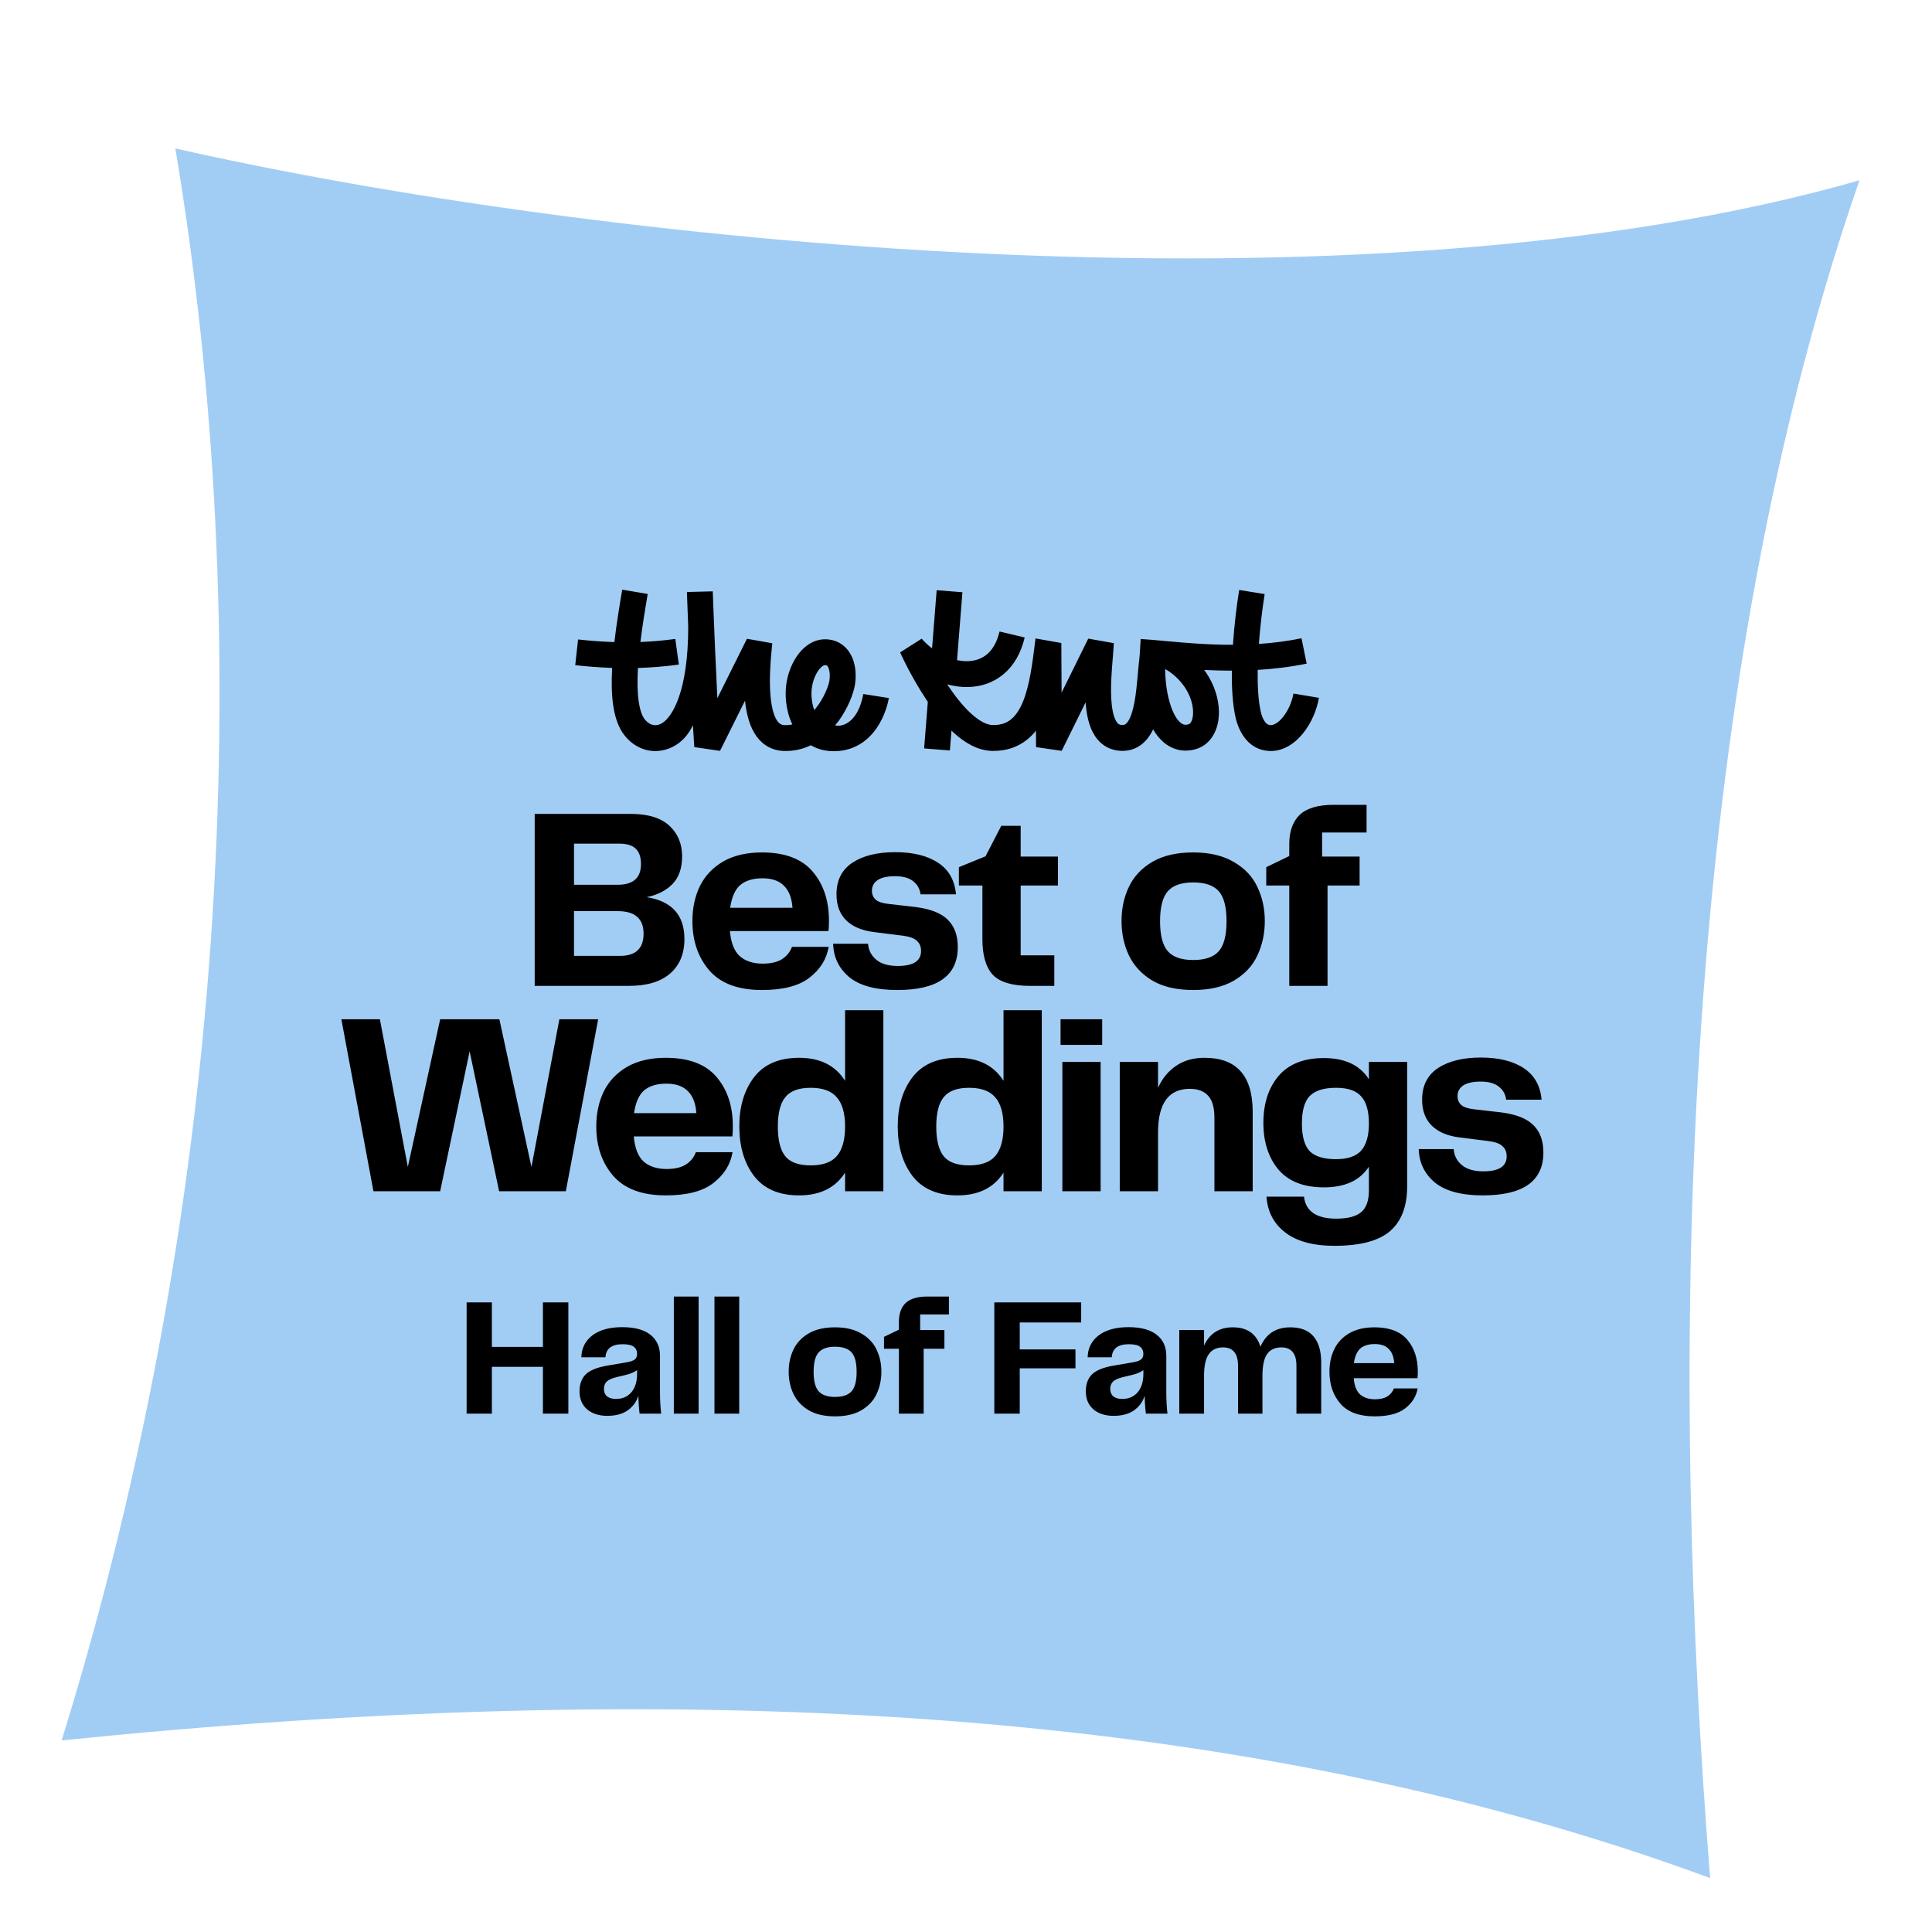
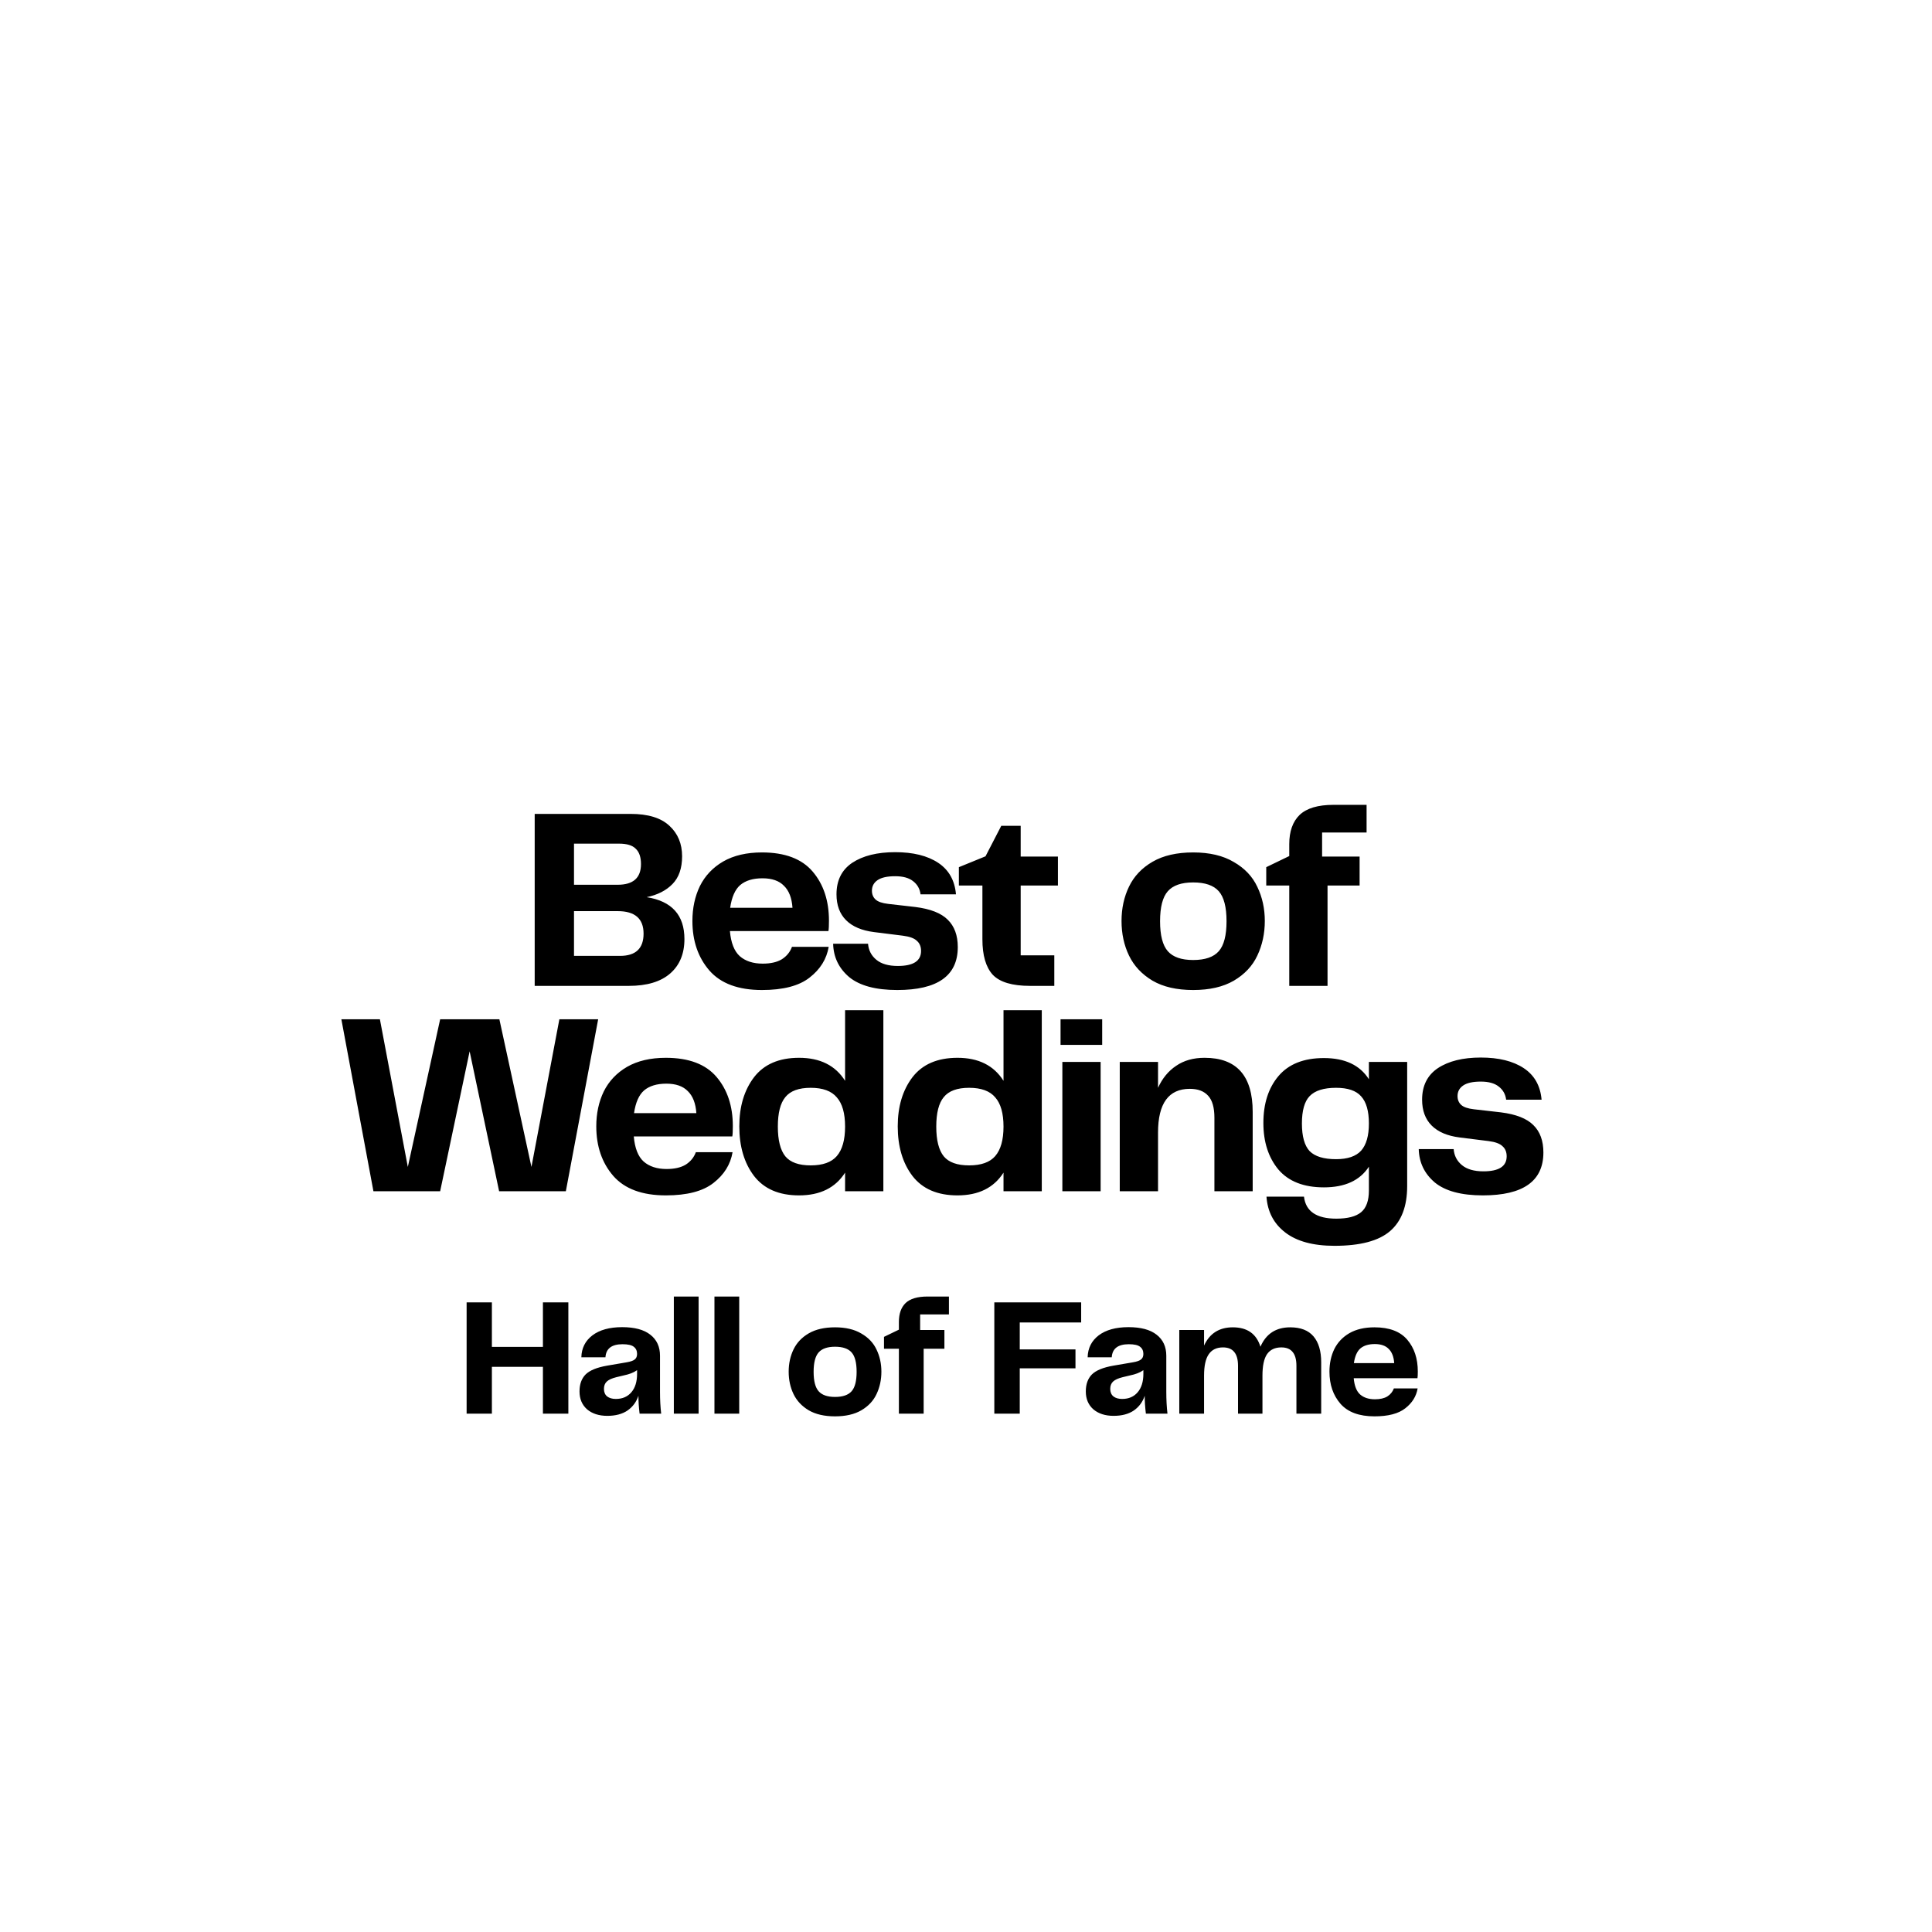
<svg xmlns="http://www.w3.org/2000/svg" width="254" height="254" viewBox="0 0 254 254" fill="none">
-   <path d="M23.053 19.515C77.483 31.831 178.436 42.669 244.465 23.702C219.627 95.201 219.744 183.312 224.832 246.909C160.575 223.213 85.652 220.891 8.104 228.814C30.685 156.004 33.465 81.66 23.053 19.515Z" fill="#A1CDF5" />
-   <path fill-rule="evenodd" clip-rule="evenodd" d="M80.772 84.415C81.052 82.012 81.452 79.6 81.802 77.522L85.152 78.088C84.819 80.064 84.457 82.249 84.194 84.403C85.641 84.348 87.177 84.224 88.782 84.001L89.249 87.37C87.355 87.633 85.553 87.767 83.874 87.817C83.87 87.893 83.865 87.969 83.862 88.044C83.776 89.649 83.802 91.084 83.976 92.258C84.154 93.466 84.462 94.205 84.786 94.596C85.334 95.259 85.888 95.382 86.335 95.325C86.624 95.288 86.919 95.168 87.184 94.977C88.332 94.169 90.49 91.033 90.48 82.333C90.447 81.497 90.418 80.743 90.393 80.104C90.367 79.411 90.346 78.85 90.332 78.464C90.325 78.271 90.319 78.121 90.316 78.019L90.314 77.953L90.311 77.909C90.311 77.889 90.311 77.872 90.311 77.86C90.311 77.849 90.311 77.841 90.311 77.836V77.831C90.311 77.831 90.311 77.831 90.329 77.831L93.707 77.745L92.013 77.805C93.142 77.765 93.707 77.745 93.707 77.745V77.747V77.754L93.709 77.783L93.713 77.897C93.717 77.996 93.722 78.144 93.729 78.334C93.743 78.715 93.764 79.267 93.79 79.952C93.843 81.321 93.918 83.219 94.01 85.335C94.098 87.381 94.201 89.626 94.311 91.792L98.202 83.979L101.53 84.569L101.528 84.592C101.351 86.38 101.066 89.255 101.318 91.716C101.449 92.989 101.707 93.968 102.069 94.592C102.382 95.133 102.697 95.309 103.13 95.327C103.49 95.343 103.836 95.312 104.169 95.24C104.161 95.225 104.154 95.21 104.147 95.194C103.288 93.376 103.131 91.224 103.426 89.613C103.674 88.257 104.237 86.881 105.09 85.832C105.937 84.791 107.273 83.864 108.967 84.075C110.635 84.283 111.633 85.396 112.1 86.586C112.538 87.702 112.562 88.96 112.407 89.985C112.23 91.152 111.5 93.069 110.256 94.788L109.784 95.362C111.082 95.651 112.857 94.594 113.473 91.365C113.483 91.317 113.49 91.282 113.494 91.26L113.496 91.252L113.497 91.245C113.497 91.245 113.498 91.239 113.499 91.237V91.239V91.242C113.499 91.242 113.499 91.244 115.177 91.507C116.855 91.77 116.855 91.771 116.855 91.772V91.773L116.854 91.777L116.852 91.785C116.852 91.791 116.85 91.799 116.849 91.809C116.846 91.827 116.841 91.85 116.837 91.879C116.826 91.936 116.811 92.013 116.79 92.107C116.75 92.295 116.687 92.554 116.596 92.861C116.415 93.468 116.113 94.296 115.624 95.138C114.64 96.836 112.776 98.762 109.607 98.762C108.426 98.762 107.429 98.465 106.603 97.978C105.557 98.483 104.353 98.783 102.991 98.726C101.161 98.65 99.899 97.621 99.133 96.299C98.424 95.075 98.099 93.555 97.947 92.118L94.662 98.716L91.278 98.221C91.217 97.347 91.156 96.38 91.098 95.356C90.935 95.679 90.761 95.986 90.575 96.272C89.732 97.567 88.34 98.502 86.769 98.702C85.128 98.91 83.438 98.297 82.175 96.767C81.272 95.675 80.836 94.213 80.621 92.758C80.401 91.27 80.384 89.585 80.475 87.866C80.476 87.847 80.478 87.828 80.478 87.81C78.609 87.747 76.971 87.598 75.626 87.45L75.998 84.069C77.331 84.216 78.945 84.36 80.777 84.416L80.772 84.415ZM106.764 90.226C106.602 91.107 106.672 92.326 107.055 93.36C107.127 93.277 107.197 93.191 107.266 93.103C108.378 91.698 108.951 90.096 109.045 89.475C109.142 88.838 109.09 88.224 108.935 87.829C108.863 87.646 108.79 87.561 108.749 87.525C108.721 87.501 108.673 87.465 108.545 87.449C108.436 87.436 108.147 87.454 107.719 87.98C107.297 88.5 106.931 89.315 106.764 90.226ZM161.952 88.172C160.693 88.173 159.477 88.136 158.317 88.079C158.698 88.599 159.027 89.144 159.301 89.703C160.092 91.323 160.414 93.133 160.176 94.717C159.938 96.284 159.058 97.975 157.156 98.503C155.5 98.963 154.026 98.512 152.903 97.519C152.387 97.062 151.957 96.504 151.599 95.894C151.472 96.163 151.33 96.421 151.172 96.665C150.424 97.818 149.242 98.716 147.569 98.716C146.698 98.716 145.895 98.49 145.203 98.031C144.523 97.582 144.039 96.969 143.696 96.323C143.071 95.15 142.821 93.704 142.726 92.341L139.579 98.714L136.208 98.222L136.197 96.06C135.872 96.471 135.505 96.852 135.093 97.191C133.86 98.204 132.319 98.749 130.481 98.724C128.531 98.697 126.812 97.617 125.449 96.389C125.328 96.28 125.207 96.167 125.087 96.052L124.88 98.664L121.494 98.395L121.98 92.27C121.911 92.169 121.843 92.068 121.776 91.967C120.739 90.411 119.884 88.867 119.289 87.718C118.991 87.141 118.756 86.661 118.595 86.32C118.514 86.15 118.451 86.016 118.409 85.922C118.399 85.901 118.391 85.883 118.383 85.865C118.373 85.844 118.366 85.827 118.359 85.813C118.353 85.8 118.348 85.79 118.345 85.782L118.342 85.773L118.34 85.77V85.769L121.175 83.964C121.59 84.442 122.05 84.869 122.538 85.24L123.143 77.593L126.53 77.862L125.822 86.786C126.308 86.89 126.788 86.937 127.247 86.923C128.22 86.894 129.07 86.597 129.749 86.03C130.428 85.464 131.055 84.53 131.411 83.025L134.717 83.809C134.223 85.896 133.265 87.525 131.923 88.644C130.582 89.763 128.972 90.274 127.35 90.323C126.413 90.352 125.461 90.227 124.53 89.972C124.547 89.997 124.563 90.023 124.58 90.048C124.587 90.059 124.593 90.069 124.6 90.079C125.554 91.511 126.622 92.871 127.721 93.861C128.851 94.879 129.797 95.312 130.528 95.322C131.619 95.337 132.365 95.031 132.938 94.561C133.546 94.061 134.069 93.283 134.509 92.195C135.376 90.049 135.728 87.226 136.09 84.334C136.104 84.218 136.118 84.103 136.133 83.987V83.934L136.978 84.084L139.489 84.529L139.533 84.537L139.567 91.062L143.074 83.96L146.432 84.555C146.409 85.103 146.352 85.812 146.29 86.564C146.253 87.015 146.215 87.482 146.183 87.94C146.089 89.259 146.028 90.639 146.099 91.89C146.173 93.179 146.38 94.137 146.692 94.723C146.836 94.993 146.972 95.126 147.074 95.193C147.163 95.252 147.303 95.314 147.568 95.314C147.833 95.314 148.047 95.236 148.323 94.811C148.65 94.306 148.927 93.482 149.141 92.343C149.349 91.232 149.469 89.993 149.58 88.743C149.589 88.641 149.598 88.538 149.607 88.435V88.431V88.428V88.426C149.673 87.679 149.74 86.918 149.828 86.219L149.965 84.007C150.892 84.064 151.936 84.159 153.078 84.264C155.66 84.499 158.741 84.781 162.093 84.773C162.273 82.113 162.597 79.522 162.914 77.562L166.267 78.104C165.979 79.892 165.683 82.239 165.506 84.658C167.332 84.535 169.21 84.303 171.11 83.915L171.788 87.248C169.607 87.693 167.442 87.947 165.349 88.072C165.318 90.189 165.429 92.112 165.744 93.537C165.895 94.216 166.128 94.692 166.365 94.974C166.574 95.223 166.771 95.315 167.004 95.331C167.368 95.355 167.983 95.129 168.686 94.253C169.358 93.416 169.868 92.258 170.047 91.18L173.398 91.741C173.125 93.374 172.382 95.077 171.333 96.384C170.315 97.653 168.74 98.855 166.78 98.725C164.109 98.548 162.859 96.219 162.428 94.273C162.045 92.54 161.924 90.383 161.951 88.172H161.952ZM153.932 92.836C153.436 91.389 153.19 89.601 153.183 87.956C154.528 88.712 155.612 89.892 156.25 91.198C156.782 92.29 156.938 93.405 156.816 94.209C156.693 95.03 156.376 95.189 156.25 95.225C155.787 95.353 155.483 95.262 155.152 94.97C154.738 94.603 154.297 93.9 153.932 92.837V92.836Z" fill="black" />
  <path d="M70.296 107.003H82.91C85.199 107.003 86.899 107.524 88.01 108.567C89.12 109.587 89.676 110.924 89.676 112.579C89.676 114.143 89.256 115.356 88.418 116.217C87.579 117.078 86.446 117.656 85.018 117.951C88.327 118.472 89.982 120.308 89.982 123.459C89.982 125.386 89.358 126.893 88.112 127.981C86.865 129.069 85.052 129.613 82.672 129.613H70.296V107.003ZM81.516 125.669C83.578 125.669 84.61 124.694 84.61 122.745C84.61 120.773 83.476 119.787 81.21 119.787H75.464V125.669H81.516ZM81.21 116.319C83.25 116.319 84.27 115.412 84.27 113.599C84.27 112.692 84.043 112.024 83.59 111.593C83.159 111.14 82.422 110.913 81.38 110.913H75.464V116.319H81.21ZM100.177 130.157C97.072 130.157 94.771 129.307 93.275 127.607C91.779 125.884 91.031 123.708 91.031 121.079C91.031 119.379 91.36 117.849 92.017 116.489C92.697 115.129 93.717 114.052 95.077 113.259C96.46 112.466 98.16 112.069 100.177 112.069C103.192 112.069 105.413 112.908 106.841 114.585C108.269 116.262 108.983 118.416 108.983 121.045C108.983 121.702 108.961 122.156 108.915 122.405H95.961C96.097 123.946 96.528 125.046 97.253 125.703C98.001 126.36 99.01 126.689 100.279 126.689C101.322 126.689 102.161 126.496 102.795 126.111C103.43 125.703 103.872 125.159 104.121 124.479H108.949C108.677 126.088 107.839 127.437 106.433 128.525C105.051 129.613 102.965 130.157 100.177 130.157ZM104.189 119.345C104.099 118.053 103.725 117.09 103.067 116.455C102.433 115.798 101.492 115.469 100.245 115.469C98.999 115.469 98.024 115.764 97.321 116.353C96.641 116.942 96.199 117.94 95.995 119.345H104.189ZM114.122 124.071C114.19 124.932 114.552 125.635 115.21 126.179C115.867 126.723 116.808 126.995 118.032 126.995C120.072 126.995 121.092 126.338 121.092 125.023C121.092 124.456 120.91 124.014 120.548 123.697C120.208 123.357 119.596 123.13 118.712 123.017L114.904 122.541C113.294 122.337 112.07 121.816 111.232 120.977C110.393 120.138 109.974 119.005 109.974 117.577C109.974 115.741 110.665 114.358 112.048 113.429C113.453 112.5 115.334 112.035 117.692 112.035C120.049 112.035 121.93 112.5 123.336 113.429C124.741 114.358 125.523 115.741 125.682 117.577H121.024C120.933 116.852 120.604 116.274 120.038 115.843C119.494 115.412 118.712 115.197 117.692 115.197C116.649 115.197 115.878 115.367 115.38 115.707C114.881 116.047 114.632 116.512 114.632 117.101C114.632 117.577 114.79 117.962 115.108 118.257C115.425 118.552 115.98 118.744 116.774 118.835L120.344 119.243C122.316 119.492 123.732 120.048 124.594 120.909C125.478 121.77 125.92 122.972 125.92 124.513C125.92 128.276 123.268 130.157 117.964 130.157C115.13 130.157 113.022 129.59 111.64 128.457C110.28 127.301 109.577 125.839 109.532 124.071H114.122ZM135.413 129.613C133.078 129.613 131.446 129.126 130.517 128.151C129.61 127.154 129.157 125.601 129.157 123.493V116.421H126.063V114.007L129.565 112.579L131.639 108.567H134.189V112.613H139.085V116.421H134.189V125.601H138.609V129.613H135.413ZM156.866 130.157C154.712 130.157 152.933 129.749 151.528 128.933C150.122 128.094 149.091 126.995 148.434 125.635C147.776 124.275 147.448 122.756 147.448 121.079C147.448 119.424 147.776 117.917 148.434 116.557C149.091 115.197 150.122 114.109 151.528 113.293C152.933 112.477 154.712 112.069 156.866 112.069C159.019 112.069 160.798 112.488 162.204 113.327C163.632 114.143 164.663 115.231 165.298 116.591C165.955 117.951 166.284 119.447 166.284 121.079C166.284 122.734 165.955 124.252 165.298 125.635C164.663 126.995 163.632 128.094 162.204 128.933C160.798 129.749 159.019 130.157 156.866 130.157ZM152.514 121.113C152.514 122.972 152.854 124.286 153.534 125.057C154.214 125.828 155.324 126.213 156.866 126.213C158.43 126.213 159.552 125.828 160.232 125.057C160.912 124.286 161.252 122.972 161.252 121.113C161.252 119.254 160.912 117.94 160.232 117.169C159.552 116.398 158.43 116.013 156.866 116.013C155.324 116.013 154.214 116.398 153.534 117.169C152.854 117.94 152.514 119.254 152.514 121.113ZM169.499 116.421H166.473V114.007L169.499 112.545V110.981C169.499 109.304 169.952 108.023 170.859 107.139C171.788 106.255 173.273 105.813 175.313 105.813H179.665V109.451H173.817V112.613H178.747V116.421H174.531V129.613H169.499V116.421ZM73.541 134.003H78.641L74.391 156.613H65.619L61.743 138.219L57.867 156.613H49.095L44.879 134.003H49.945L53.617 153.417L57.867 134.003H65.653L69.869 153.417L73.541 134.003ZM87.539 157.157C84.434 157.157 82.133 156.307 80.637 154.607C79.141 152.884 78.393 150.708 78.393 148.079C78.393 146.379 78.722 144.849 79.379 143.489C80.059 142.129 81.079 141.052 82.439 140.259C83.822 139.466 85.522 139.069 87.539 139.069C90.554 139.069 92.775 139.908 94.203 141.585C95.631 143.262 96.345 145.416 96.345 148.045C96.345 148.702 96.322 149.156 96.277 149.405H83.323C83.459 150.946 83.89 152.046 84.615 152.703C85.363 153.36 86.372 153.689 87.641 153.689C88.684 153.689 89.522 153.496 90.157 153.111C90.792 152.703 91.234 152.159 91.483 151.479H96.311C96.039 153.088 95.2 154.437 93.795 155.525C92.412 156.613 90.327 157.157 87.539 157.157ZM91.551 146.345C91.46 145.053 91.086 144.09 90.429 143.455C89.794 142.798 88.854 142.469 87.607 142.469C86.36 142.469 85.386 142.764 84.683 143.353C84.003 143.942 83.561 144.94 83.357 146.345H91.551ZM105.051 139.069C107.816 139.069 109.834 140.078 111.103 142.095V132.813H116.135V156.613H111.103V154.165C109.834 156.16 107.816 157.157 105.051 157.157C102.422 157.157 100.45 156.307 99.135 154.607C97.843 152.907 97.197 150.731 97.197 148.079C97.197 145.472 97.843 143.319 99.135 141.619C100.45 139.919 102.422 139.069 105.051 139.069ZM102.263 148.113C102.263 149.904 102.592 151.207 103.249 152.023C103.906 152.816 105.017 153.213 106.581 153.213C108.168 153.213 109.312 152.805 110.015 151.989C110.74 151.15 111.103 149.858 111.103 148.113C111.103 146.368 110.74 145.087 110.015 144.271C109.312 143.432 108.168 143.013 106.581 143.013C105.017 143.013 103.906 143.421 103.249 144.237C102.592 145.03 102.263 146.322 102.263 148.113ZM125.879 139.069C128.644 139.069 130.661 140.078 131.931 142.095V132.813H136.963V156.613H131.931V154.165C130.661 156.16 128.644 157.157 125.879 157.157C123.249 157.157 121.277 156.307 119.963 154.607C118.671 152.907 118.025 150.731 118.025 148.079C118.025 145.472 118.671 143.319 119.963 141.619C121.277 139.919 123.249 139.069 125.879 139.069ZM123.091 148.113C123.091 149.904 123.419 151.207 124.077 152.023C124.734 152.816 125.845 153.213 127.409 153.213C128.995 153.213 130.14 152.805 130.843 151.989C131.568 151.15 131.931 149.858 131.931 148.113C131.931 146.368 131.568 145.087 130.843 144.271C130.14 143.432 128.995 143.013 127.409 143.013C125.845 143.013 124.734 143.421 124.077 144.237C123.419 145.03 123.091 146.322 123.091 148.113ZM139.668 139.613H144.7V156.613H139.668V139.613ZM139.43 134.003H144.904V137.369H139.43V134.003ZM147.215 139.613H152.247V143.013C152.814 141.766 153.607 140.803 154.627 140.123C155.647 139.42 156.894 139.069 158.367 139.069C162.583 139.069 164.691 141.438 164.691 146.175V156.613H159.659V146.957C159.659 145.62 159.387 144.656 158.843 144.067C158.299 143.455 157.495 143.149 156.429 143.149C153.641 143.149 152.247 145.064 152.247 148.895V156.613H147.215V139.613ZM175.447 163.787C172.637 163.787 170.472 163.198 168.953 162.019C167.457 160.863 166.641 159.299 166.505 157.327H171.435C171.662 159.254 173.079 160.217 175.685 160.217C177.181 160.217 178.269 159.934 178.949 159.367C179.629 158.8 179.969 157.848 179.969 156.511V153.383C178.791 155.196 176.819 156.103 174.053 156.103C171.401 156.103 169.407 155.321 168.069 153.757C166.755 152.17 166.097 150.13 166.097 147.637C166.097 145.098 166.755 143.047 168.069 141.483C169.407 139.896 171.401 139.103 174.053 139.103C176.819 139.103 178.791 140.032 179.969 141.891V139.613H185.001V155.933C185.001 158.585 184.253 160.557 182.757 161.849C181.261 163.141 178.825 163.787 175.447 163.787ZM171.163 147.705C171.163 149.405 171.503 150.618 172.183 151.343C172.886 152.046 174.042 152.397 175.651 152.397C177.17 152.397 178.269 152.023 178.949 151.275C179.629 150.504 179.969 149.314 179.969 147.705C179.969 146.073 179.629 144.883 178.949 144.135C178.292 143.387 177.193 143.013 175.651 143.013C174.042 143.013 172.886 143.376 172.183 144.101C171.503 144.804 171.163 146.005 171.163 147.705ZM191.112 151.071C191.18 151.932 191.542 152.635 192.2 153.179C192.857 153.723 193.798 153.995 195.022 153.995C197.062 153.995 198.082 153.338 198.082 152.023C198.082 151.456 197.9 151.014 197.538 150.697C197.198 150.357 196.586 150.13 195.702 150.017L191.894 149.541C190.284 149.337 189.06 148.816 188.222 147.977C187.383 147.138 186.964 146.005 186.964 144.577C186.964 142.741 187.655 141.358 189.038 140.429C190.443 139.5 192.324 139.035 194.682 139.035C197.039 139.035 198.92 139.5 200.326 140.429C201.731 141.358 202.513 142.741 202.672 144.577H198.014C197.923 143.852 197.594 143.274 197.028 142.843C196.484 142.412 195.702 142.197 194.682 142.197C193.639 142.197 192.868 142.367 192.37 142.707C191.871 143.047 191.622 143.512 191.622 144.101C191.622 144.577 191.78 144.962 192.098 145.257C192.415 145.552 192.97 145.744 193.764 145.835L197.334 146.243C199.306 146.492 200.722 147.048 201.584 147.909C202.468 148.77 202.91 149.972 202.91 151.513C202.91 155.276 200.258 157.157 194.954 157.157C192.12 157.157 190.012 156.59 188.63 155.457C187.27 154.301 186.567 152.839 186.522 151.071H191.112Z" fill="black" />
  <path d="M61.346 171.225H64.668V177.077H71.378V171.225H74.722V185.855H71.378V179.695H64.668V185.855H61.346V171.225ZM79.841 186.141C78.741 186.141 77.853 185.855 77.179 185.283C76.519 184.697 76.189 183.912 76.189 182.929C76.189 181.991 76.453 181.25 76.981 180.707C77.523 180.165 78.469 179.776 79.819 179.541L82.393 179.101C82.906 179.013 83.258 178.889 83.449 178.727C83.654 178.566 83.757 178.324 83.757 178.001C83.757 177.591 83.61 177.275 83.317 177.055C83.038 176.835 82.547 176.725 81.843 176.725C80.42 176.725 79.672 177.297 79.599 178.441H76.431C76.46 177.239 76.944 176.278 77.883 175.559C78.836 174.841 80.141 174.481 81.799 174.481C83.427 174.481 84.659 174.811 85.495 175.471C86.346 176.131 86.771 177.055 86.771 178.243V182.995C86.771 184.022 86.822 184.975 86.925 185.855H84.087C83.984 185.005 83.933 184.22 83.933 183.501C83.669 184.308 83.192 184.953 82.503 185.437C81.814 185.907 80.926 186.141 79.841 186.141ZM79.401 182.599C79.401 183.025 79.54 183.355 79.819 183.589C80.112 183.809 80.493 183.919 80.963 183.919C81.828 183.919 82.51 183.626 83.009 183.039C83.507 182.453 83.757 181.646 83.757 180.619V180.135C83.507 180.311 83.243 180.451 82.965 180.553C82.701 180.656 82.364 180.751 81.953 180.839L81.029 181.059C80.442 181.206 80.024 181.397 79.775 181.631C79.525 181.866 79.401 182.189 79.401 182.599ZM88.589 170.455H91.845V185.855H88.589V170.455ZM93.929 170.455H97.185V185.855H93.929V170.455ZM109.782 186.207C108.389 186.207 107.238 185.943 106.328 185.415C105.419 184.873 104.752 184.161 104.326 183.281C103.901 182.401 103.688 181.419 103.688 180.333C103.688 179.263 103.901 178.287 104.326 177.407C104.752 176.527 105.419 175.823 106.328 175.295C107.238 174.767 108.389 174.503 109.782 174.503C111.176 174.503 112.327 174.775 113.236 175.317C114.16 175.845 114.828 176.549 115.238 177.429C115.664 178.309 115.876 179.277 115.876 180.333C115.876 181.404 115.664 182.387 115.238 183.281C114.828 184.161 114.16 184.873 113.236 185.415C112.327 185.943 111.176 186.207 109.782 186.207ZM106.966 180.355C106.966 181.558 107.186 182.409 107.626 182.907C108.066 183.406 108.785 183.655 109.782 183.655C110.794 183.655 111.52 183.406 111.96 182.907C112.4 182.409 112.62 181.558 112.62 180.355C112.62 179.153 112.4 178.302 111.96 177.803C111.52 177.305 110.794 177.055 109.782 177.055C108.785 177.055 108.066 177.305 107.626 177.803C107.186 178.302 106.966 179.153 106.966 180.355ZM118.177 177.319H116.219V175.757L118.177 174.811V173.799C118.177 172.714 118.47 171.885 119.057 171.313C119.658 170.741 120.619 170.455 121.939 170.455H124.755V172.809H120.971V174.855H124.161V177.319H121.433V185.855H118.177V177.319ZM130.723 171.225H142.141V173.865H134.067V177.407H141.393V179.893H134.067V185.855H130.723V171.225ZM146.403 186.141C145.303 186.141 144.416 185.855 143.741 185.283C143.081 184.697 142.751 183.912 142.751 182.929C142.751 181.991 143.015 181.25 143.543 180.707C144.086 180.165 145.032 179.776 146.381 179.541L148.955 179.101C149.468 179.013 149.82 178.889 150.011 178.727C150.216 178.566 150.319 178.324 150.319 178.001C150.319 177.591 150.172 177.275 149.879 177.055C149.6 176.835 149.109 176.725 148.405 176.725C146.982 176.725 146.234 177.297 146.161 178.441H142.993C143.022 177.239 143.506 176.278 144.445 175.559C145.398 174.841 146.704 174.481 148.361 174.481C149.989 174.481 151.221 174.811 152.057 175.471C152.908 176.131 153.333 177.055 153.333 178.243V182.995C153.333 184.022 153.384 184.975 153.487 185.855H150.649C150.546 185.005 150.495 184.22 150.495 183.501C150.231 184.308 149.754 184.953 149.065 185.437C148.376 185.907 147.488 186.141 146.403 186.141ZM145.963 182.599C145.963 183.025 146.102 183.355 146.381 183.589C146.674 183.809 147.056 183.919 147.525 183.919C148.39 183.919 149.072 183.626 149.571 183.039C150.07 182.453 150.319 181.646 150.319 180.619V180.135C150.07 180.311 149.806 180.451 149.527 180.553C149.263 180.656 148.926 180.751 148.515 180.839L147.591 181.059C147.004 181.206 146.586 181.397 146.337 181.631C146.088 181.866 145.963 182.189 145.963 182.599ZM170.441 179.563C170.441 178.742 170.273 178.133 169.935 177.737C169.613 177.341 169.121 177.143 168.461 177.143C167.611 177.143 166.98 177.444 166.569 178.045C166.173 178.632 165.975 179.571 165.975 180.861V185.855H162.763V179.563C162.763 178.742 162.595 178.133 162.257 177.737C161.935 177.341 161.443 177.143 160.783 177.143C159.947 177.143 159.324 177.444 158.913 178.045C158.503 178.632 158.297 179.571 158.297 180.861V185.855H155.041V174.855H158.297V176.901C159.031 175.303 160.292 174.503 162.081 174.503C163.973 174.503 165.183 175.354 165.711 177.055C166.445 175.354 167.75 174.503 169.627 174.503C170.991 174.503 172.011 174.899 172.685 175.691C173.36 176.483 173.697 177.62 173.697 179.101V185.855H170.441V179.563ZM180.701 186.207C178.692 186.207 177.203 185.657 176.235 184.557C175.267 183.443 174.783 182.035 174.783 180.333C174.783 179.233 174.996 178.243 175.421 177.363C175.861 176.483 176.521 175.787 177.401 175.273C178.296 174.76 179.396 174.503 180.701 174.503C182.652 174.503 184.089 175.046 185.013 176.131C185.937 177.217 186.399 178.61 186.399 180.311C186.399 180.737 186.384 181.03 186.355 181.191H177.973C178.061 182.189 178.34 182.9 178.809 183.325C179.293 183.751 179.946 183.963 180.767 183.963C181.442 183.963 181.984 183.839 182.395 183.589C182.806 183.325 183.092 182.973 183.253 182.533H186.377C186.201 183.575 185.658 184.447 184.749 185.151C183.854 185.855 182.505 186.207 180.701 186.207ZM183.297 179.211C183.238 178.375 182.996 177.752 182.571 177.341C182.16 176.916 181.552 176.703 180.745 176.703C179.938 176.703 179.308 176.894 178.853 177.275C178.413 177.657 178.127 178.302 177.995 179.211H183.297Z" fill="black" />
</svg>